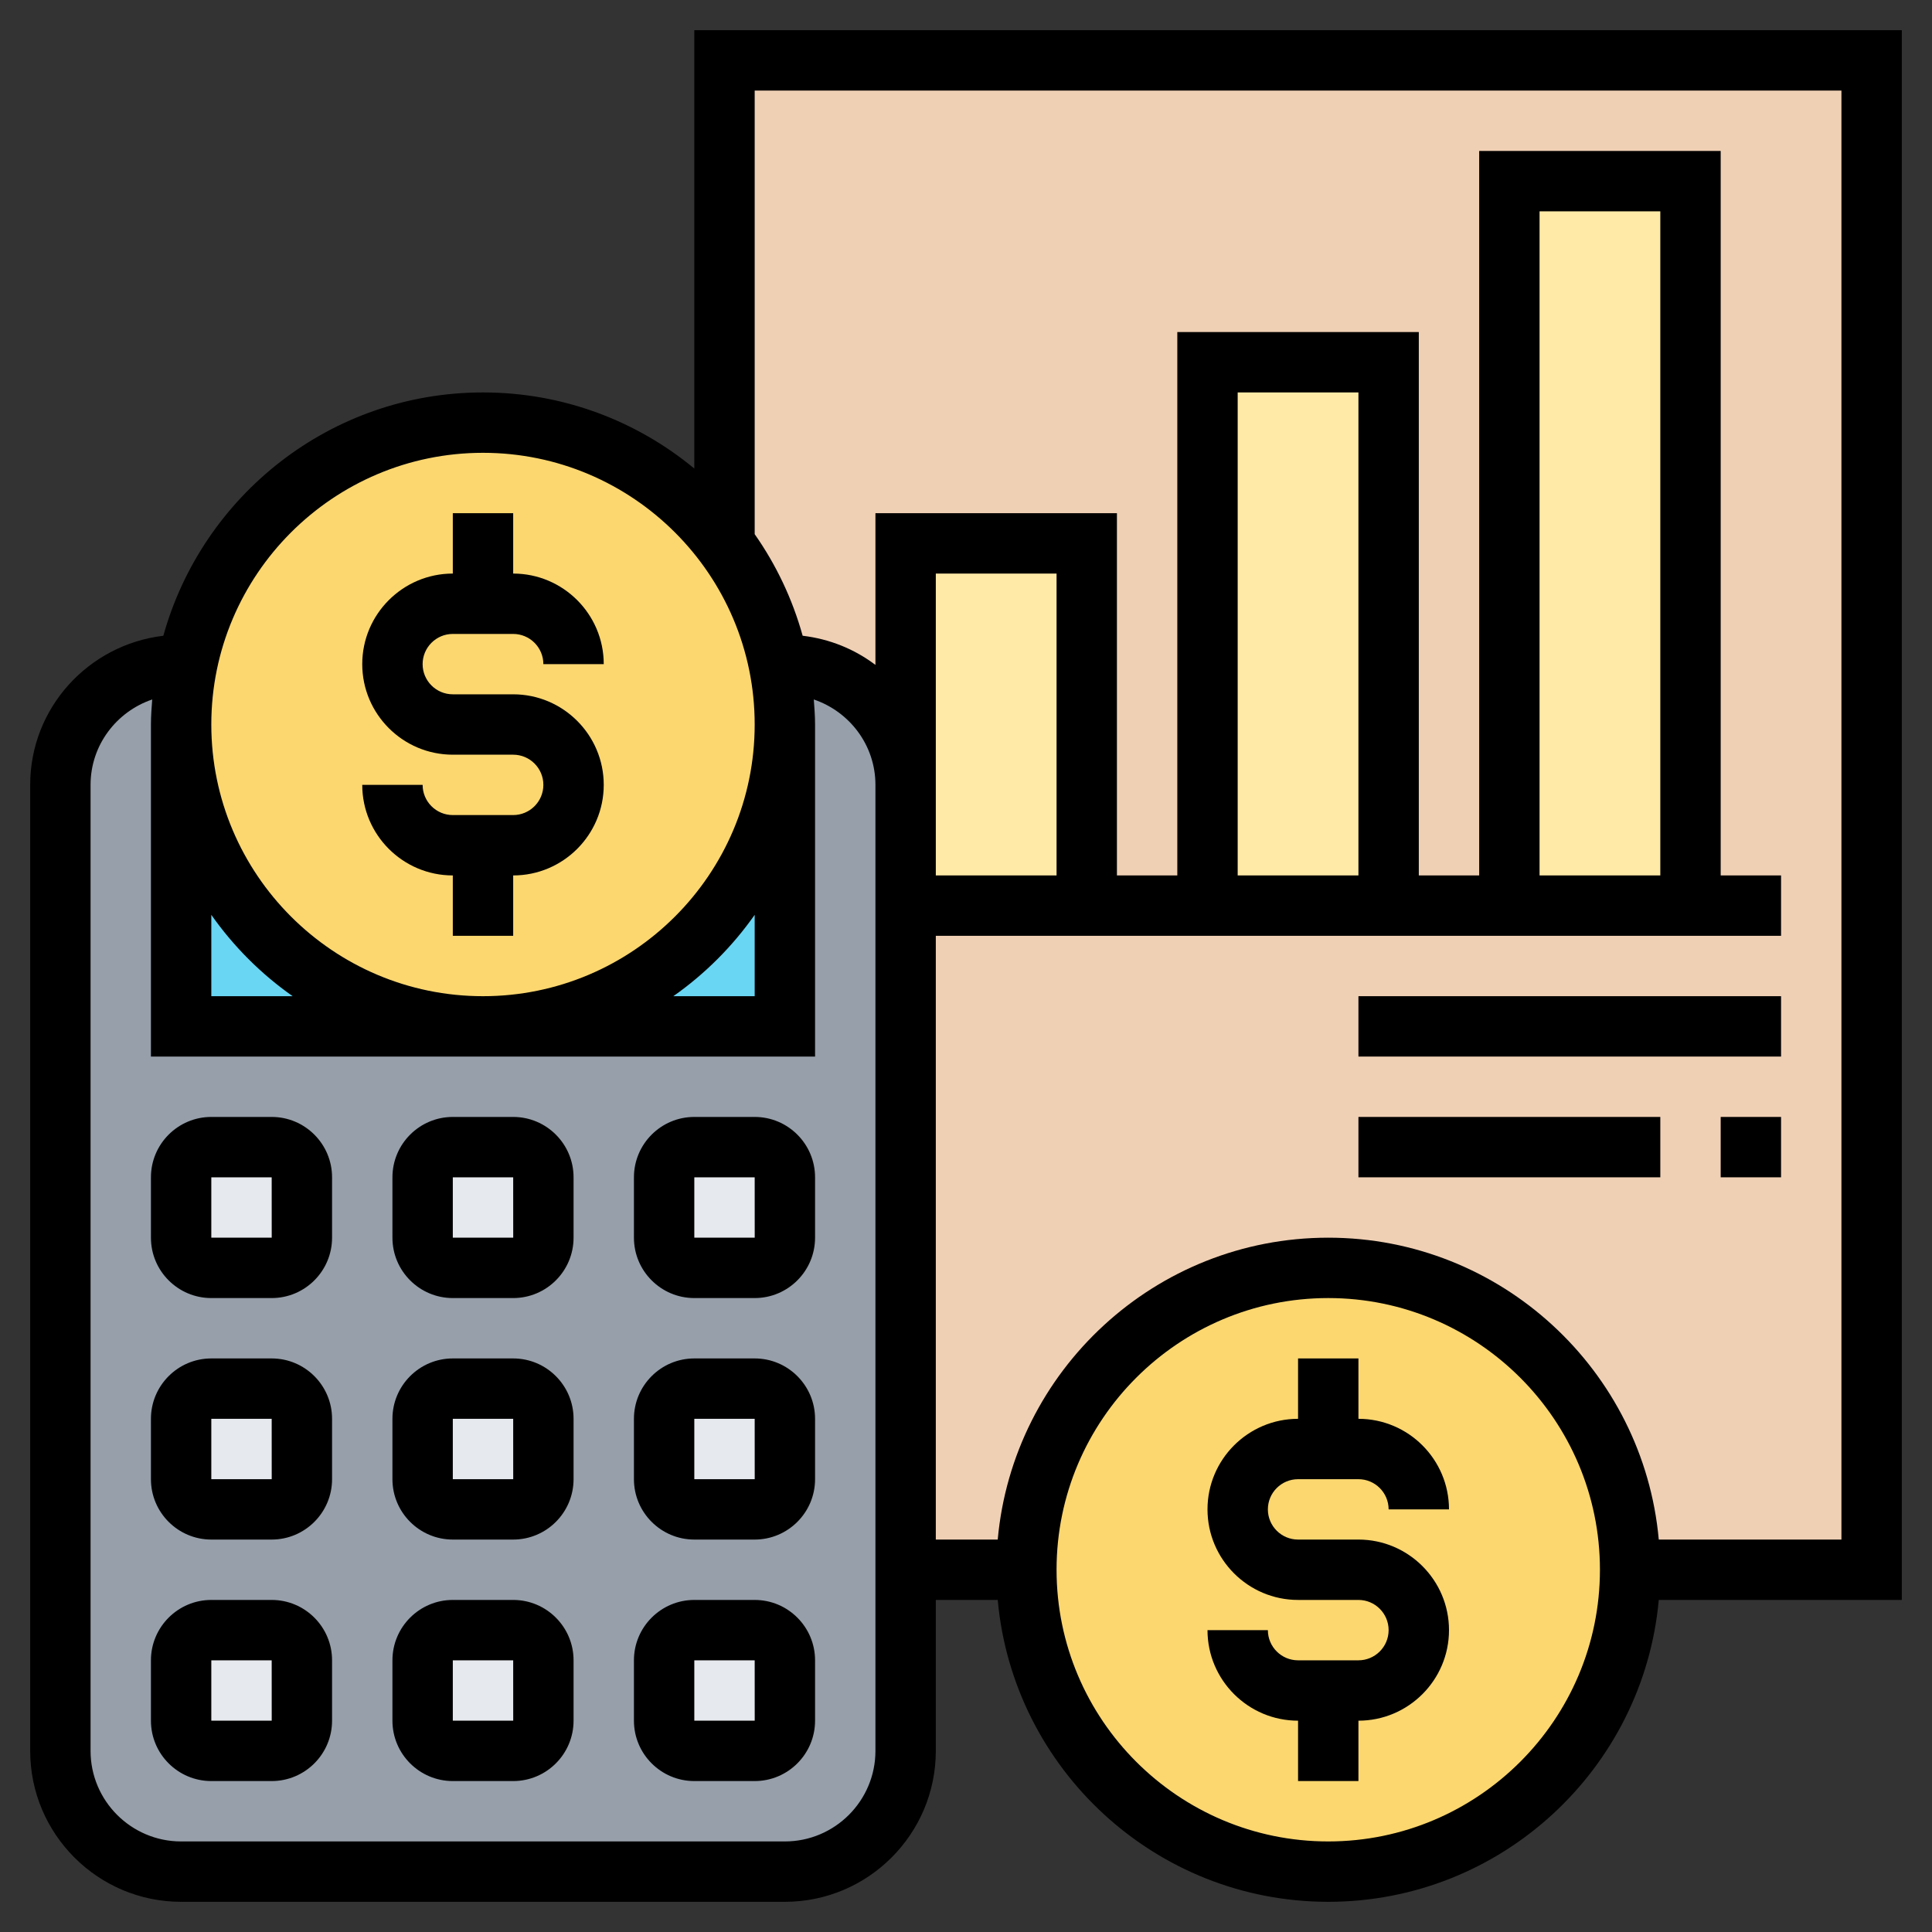
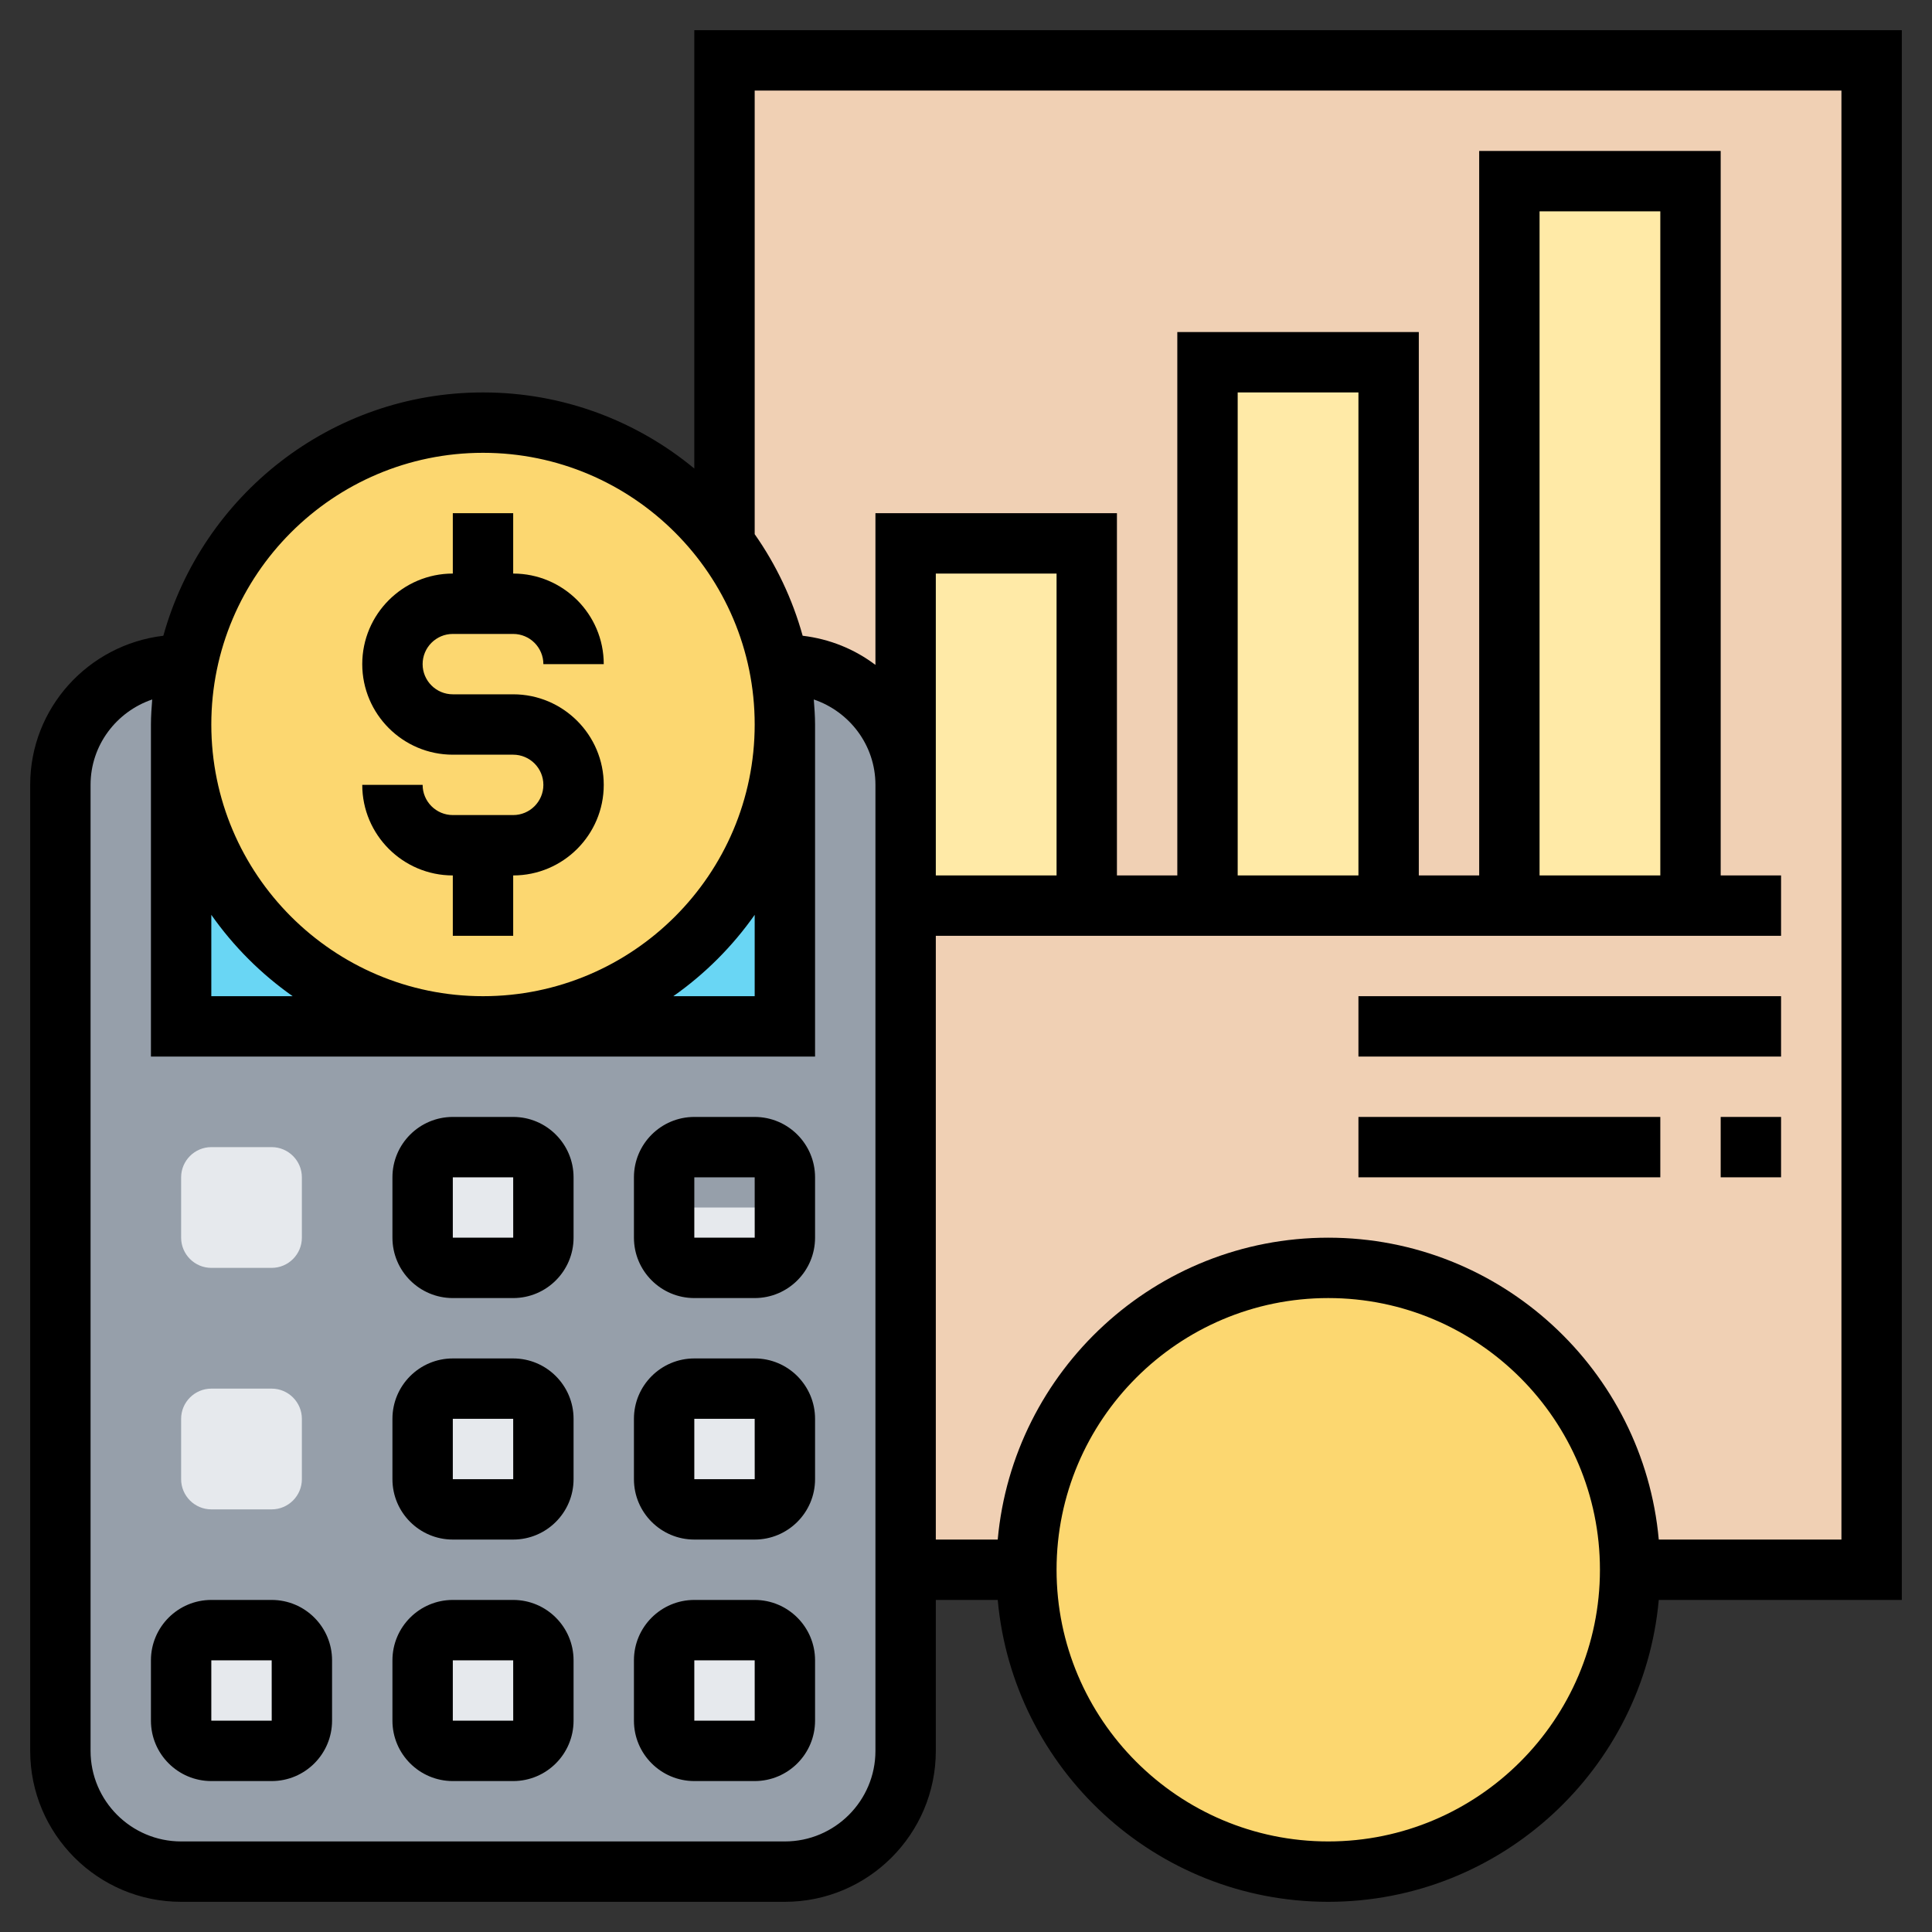
<svg xmlns="http://www.w3.org/2000/svg" version="1.1" width="512" height="512" x="0" y="0" viewBox="0 0 64 64" style="enable-background:new 0 0 512 512" xml:space="preserve" class="">
  <rect x="0" y="0" width="64" height="64" fill="#333333" stroke="none" />
  <g>
    <g>
      <g>
        <g>
          <path d="m24 2v16c.87 1.16 1.5 2.52 1.8 4h.2c2.21 0 4 1.79 4 4v26h32v-50z" fill="#F0D0B4" data-original="#f0d0b4" />
        </g>
        <g>
          <path d="m26 22h-20c-2.21 0-4 1.79-4 4v32c0 2.21 1.79 4 4 4h20c2.21 0 4-1.79 4-4v-32c0-2.21-1.79-4-4-4z" fill="#969FAA" data-original="#969faa" />
        </g>
        <g>
          <path d="m26 55v2c0 .55-.45 1-1 1h-2c-.55 0-1-.45-1-1v-2c0-.55.45-1 1-1h2c.55 0 1 .45 1 1z" fill="#E6E9ED" data-original="#e6e9ed" />
        </g>
        <g>
          <path d="m26 47v2c0 .55-.45 1-1 1h-2c-.55 0-1-.45-1-1v-2c0-.55.45-1 1-1h2c.55 0 1 .45 1 1z" fill="#E6E9ED" data-original="#e6e9ed" />
        </g>
        <g>
-           <path d="m26 39v2c0 .55-.45 1-1 1h-2c-.55 0-1-.45-1-1v-2c0-.55.45-1 1-1h2c.55 0 1 .45 1 1z" fill="#E6E9ED" data-original="#e6e9ed" />
+           <path d="m26 39v2c0 .55-.45 1-1 1h-2c-.55 0-1-.45-1-1c0-.55.45-1 1-1h2c.55 0 1 .45 1 1z" fill="#E6E9ED" data-original="#e6e9ed" />
        </g>
        <g>
          <path d="m18 39v2c0 .55-.45 1-1 1h-2c-.55 0-1-.45-1-1v-2c0-.55.45-1 1-1h2c.55 0 1 .45 1 1z" fill="#E6E9ED" data-original="#e6e9ed" />
        </g>
        <g>
          <path d="m18 47v2c0 .55-.45 1-1 1h-2c-.55 0-1-.45-1-1v-2c0-.55.45-1 1-1h2c.55 0 1 .45 1 1z" fill="#E6E9ED" data-original="#e6e9ed" />
        </g>
        <g>
          <path d="m18 55v2c0 .55-.45 1-1 1h-2c-.55 0-1-.45-1-1v-2c0-.55.45-1 1-1h2c.55 0 1 .45 1 1z" fill="#E6E9ED" data-original="#e6e9ed" />
        </g>
        <g>
          <path d="m10 55v2c0 .55-.45 1-1 1h-2c-.55 0-1-.45-1-1v-2c0-.55.45-1 1-1h2c.55 0 1 .45 1 1z" fill="#E6E9ED" data-original="#e6e9ed" />
        </g>
        <g>
          <path d="m10 47v2c0 .55-.45 1-1 1h-2c-.55 0-1-.45-1-1v-2c0-.55.45-1 1-1h2c.55 0 1 .45 1 1z" fill="#E6E9ED" data-original="#e6e9ed" />
        </g>
        <g>
          <path d="m10 39v2c0 .55-.45 1-1 1h-2c-.55 0-1-.45-1-1v-2c0-.55.45-1 1-1h2c.55 0 1 .45 1 1z" fill="#E6E9ED" data-original="#e6e9ed" />
        </g>
        <g>
          <path d="m26 24v10h-10c5.52 0 10-4.48 10-10z" fill="#69D6F4" data-original="#69d6f4" />
        </g>
        <g>
          <path d="m16 34h-10v-10c0 5.52 4.48 10 10 10z" fill="#69D6F4" data-original="#69d6f4" />
        </g>
        <g>
          <circle cx="44" cy="52" fill="#FCD770" r="10" data-original="#fcd770" />
        </g>
        <g>
          <path d="m25.8 22c.13.64.2 1.31.2 2 0 5.52-4.48 10-10 10s-10-4.48-10-10c0-.69.07-1.36.2-2 .93-4.56 4.97-8 9.8-8 3.27 0 6.17 1.57 8 4 .87 1.16 1.5 2.52 1.8 4z" fill="#FCD770" data-original="#fcd770" />
        </g>
        <g>
          <path d="m50 6h6v24h-6z" fill="#FFEAA7" data-original="#ffeaa7" />
        </g>
        <g>
          <path d="m40 12h6v18h-6z" fill="#FFEAA7" data-original="#ffeaa7" />
        </g>
        <g>
          <path d="m36 18v12h-6v-4-8z" fill="#FFEAA7" data-original="#ffeaa7" />
        </g>
      </g>
      <g>
        <path d="m17 27h-2c-.551 0-1-.448-1-1h-2c0 1.654 1.346 3 3 3v2h2v-2c1.654 0 3-1.346 3-3s-1.346-3-3-3h-2c-.551 0-1-.448-1-1s.449-1 1-1h2c.551 0 1 .448 1 1h2c0-1.654-1.346-3-3-3v-2h-2v2c-1.654 0-3 1.346-3 3s1.346 3 3 3h2c.551 0 1 .448 1 1s-.449 1-1 1z" fill="#000000" data-original="#000000" />
-         <path d="m43 49h2c.551 0 1 .448 1 1h2c0-1.654-1.346-3-3-3v-2h-2v2c-1.654 0-3 1.346-3 3s1.346 3 3 3h2c.551 0 1 .448 1 1s-.449 1-1 1h-2c-.551 0-1-.448-1-1h-2c0 1.654 1.346 3 3 3v2h2v-2c1.654 0 3-1.346 3-3s-1.346-3-3-3h-2c-.551 0-1-.448-1-1s.449-1 1-1z" fill="#000000" data-original="#000000" />
-         <path d="m9 37h-2c-1.103 0-2 .897-2 2v2c0 1.103.897 2 2 2h2c1.103 0 2-.897 2-2v-2c0-1.103-.897-2-2-2zm-2 4v-2h2l.001 2z" fill="#000000" data-original="#000000" />
        <path d="m17 37h-2c-1.103 0-2 .897-2 2v2c0 1.103.897 2 2 2h2c1.103 0 2-.897 2-2v-2c0-1.103-.897-2-2-2zm-2 4v-2h2l.001 2z" fill="#000000" data-original="#000000" />
        <path d="m25 37h-2c-1.103 0-2 .897-2 2v2c0 1.103.897 2 2 2h2c1.103 0 2-.897 2-2v-2c0-1.103-.897-2-2-2zm-2 4v-2h2l.001 2z" fill="#000000" data-original="#000000" />
-         <path d="m9 45h-2c-1.103 0-2 .897-2 2v2c0 1.103.897 2 2 2h2c1.103 0 2-.897 2-2v-2c0-1.103-.897-2-2-2zm-2 4v-2h2l.001 2z" fill="#000000" data-original="#000000" />
        <path d="m17 45h-2c-1.103 0-2 .897-2 2v2c0 1.103.897 2 2 2h2c1.103 0 2-.897 2-2v-2c0-1.103-.897-2-2-2zm-2 4v-2h2l.001 2z" fill="#000000" data-original="#000000" />
        <path d="m25 45h-2c-1.103 0-2 .897-2 2v2c0 1.103.897 2 2 2h2c1.103 0 2-.897 2-2v-2c0-1.103-.897-2-2-2zm-2 4v-2h2l.001 2z" fill="#000000" data-original="#000000" />
        <path d="m9 53h-2c-1.103 0-2 .897-2 2v2c0 1.103.897 2 2 2h2c1.103 0 2-.897 2-2v-2c0-1.103-.897-2-2-2zm-2 4v-2h2l.001 2z" fill="#000000" data-original="#000000" />
        <path d="m17 53h-2c-1.103 0-2 .897-2 2v2c0 1.103.897 2 2 2h2c1.103 0 2-.897 2-2v-2c0-1.103-.897-2-2-2zm-2 4v-2h2l.001 2z" fill="#000000" data-original="#000000" />
        <path d="m25 53h-2c-1.103 0-2 .897-2 2v2c0 1.103.897 2 2 2h2c1.103 0 2-.897 2-2v-2c0-1.103-.897-2-2-2zm-2 4v-2h2l.001 2z" fill="#000000" data-original="#000000" />
        <path d="m45 33h14v2h-14z" fill="#000000" data-original="#000000" />
        <path d="m57 37h2v2h-2z" fill="#000000" data-original="#000000" />
        <path d="m45 37h10v2h-10z" fill="#000000" data-original="#000000" />
        <path d="m63 1h-40v14.521c-1.903-1.574-4.343-2.521-7-2.521-5.046 0-9.298 3.419-10.589 8.06-2.477.295-4.411 2.385-4.411 4.94v32c0 2.757 2.243 5 5 5h20c2.757 0 5-2.243 5-5v-5h2.051c.507 5.598 5.221 10 10.949 10s10.442-4.402 10.949-10h8.051zm-47 14c4.962 0 9 4.037 9 9s-4.038 9-9 9-9-4.037-9-9 4.038-9 9-9zm9 15.305v2.695h-2.695c1.047-.736 1.959-1.648 2.695-2.695zm-18 0c.736 1.047 1.648 1.959 2.695 2.695h-2.695zm22 27.695c0 1.654-1.346 3-3 3h-20c-1.654 0-3-1.346-3-3v-32c0-1.317.859-2.427 2.042-2.829-.021.275-.042.549-.042.829v11h22v-11c0-.28-.021-.554-.042-.829 1.183.402 2.042 1.512 2.042 2.829v8zm6-29h-4v-3-7h4zm9 32c-4.962 0-9-4.037-9-9s4.038-9 9-9 9 4.037 9 9-4.038 9-9 9zm17-10h-6.051c-.507-5.598-5.221-10-10.949-10s-10.442 4.402-10.949 10h-2.051v-17-3h28v-2h-2v-24h-8v24h-2v-18h-8v18h-2v-12h-8v5.026c-.689-.521-1.511-.859-2.411-.966-.339-1.22-.879-2.354-1.589-3.365v-14.695h36zm-16-22h-4v-16h4zm10 0h-4v-22h4z" fill="#000000" data-original="#000000" />
      </g>
    </g>
  </g>
</svg>